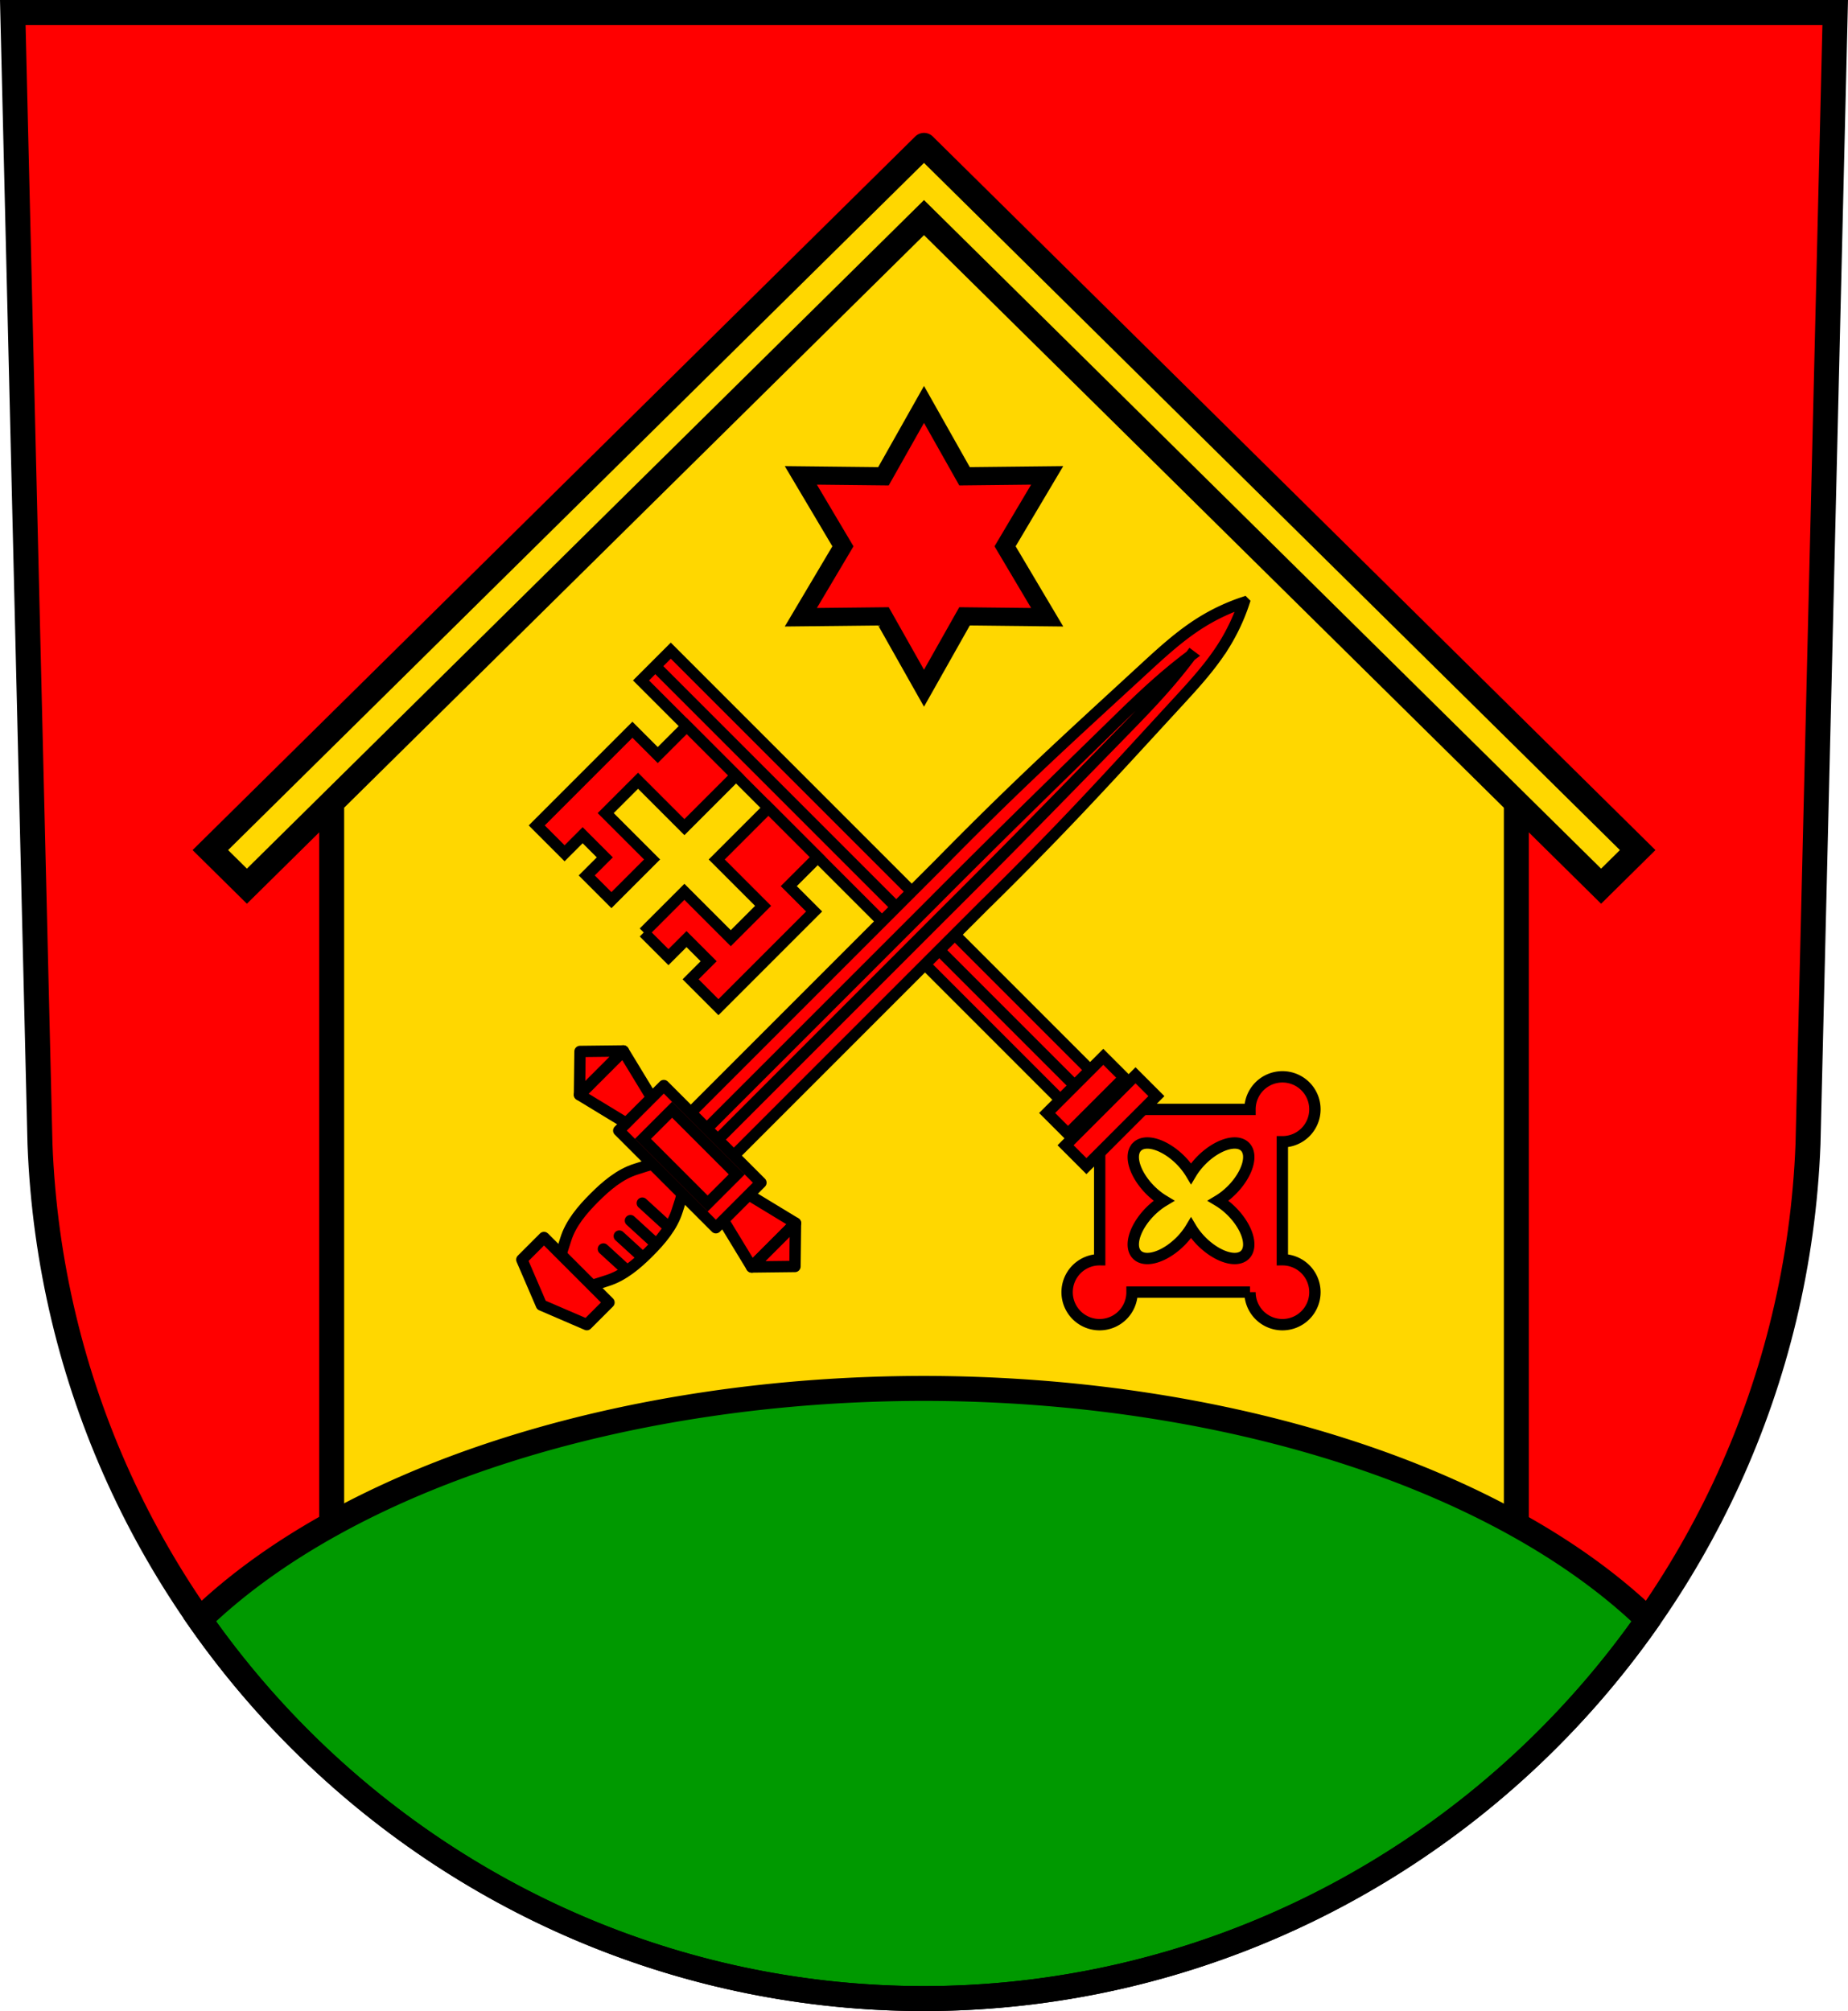
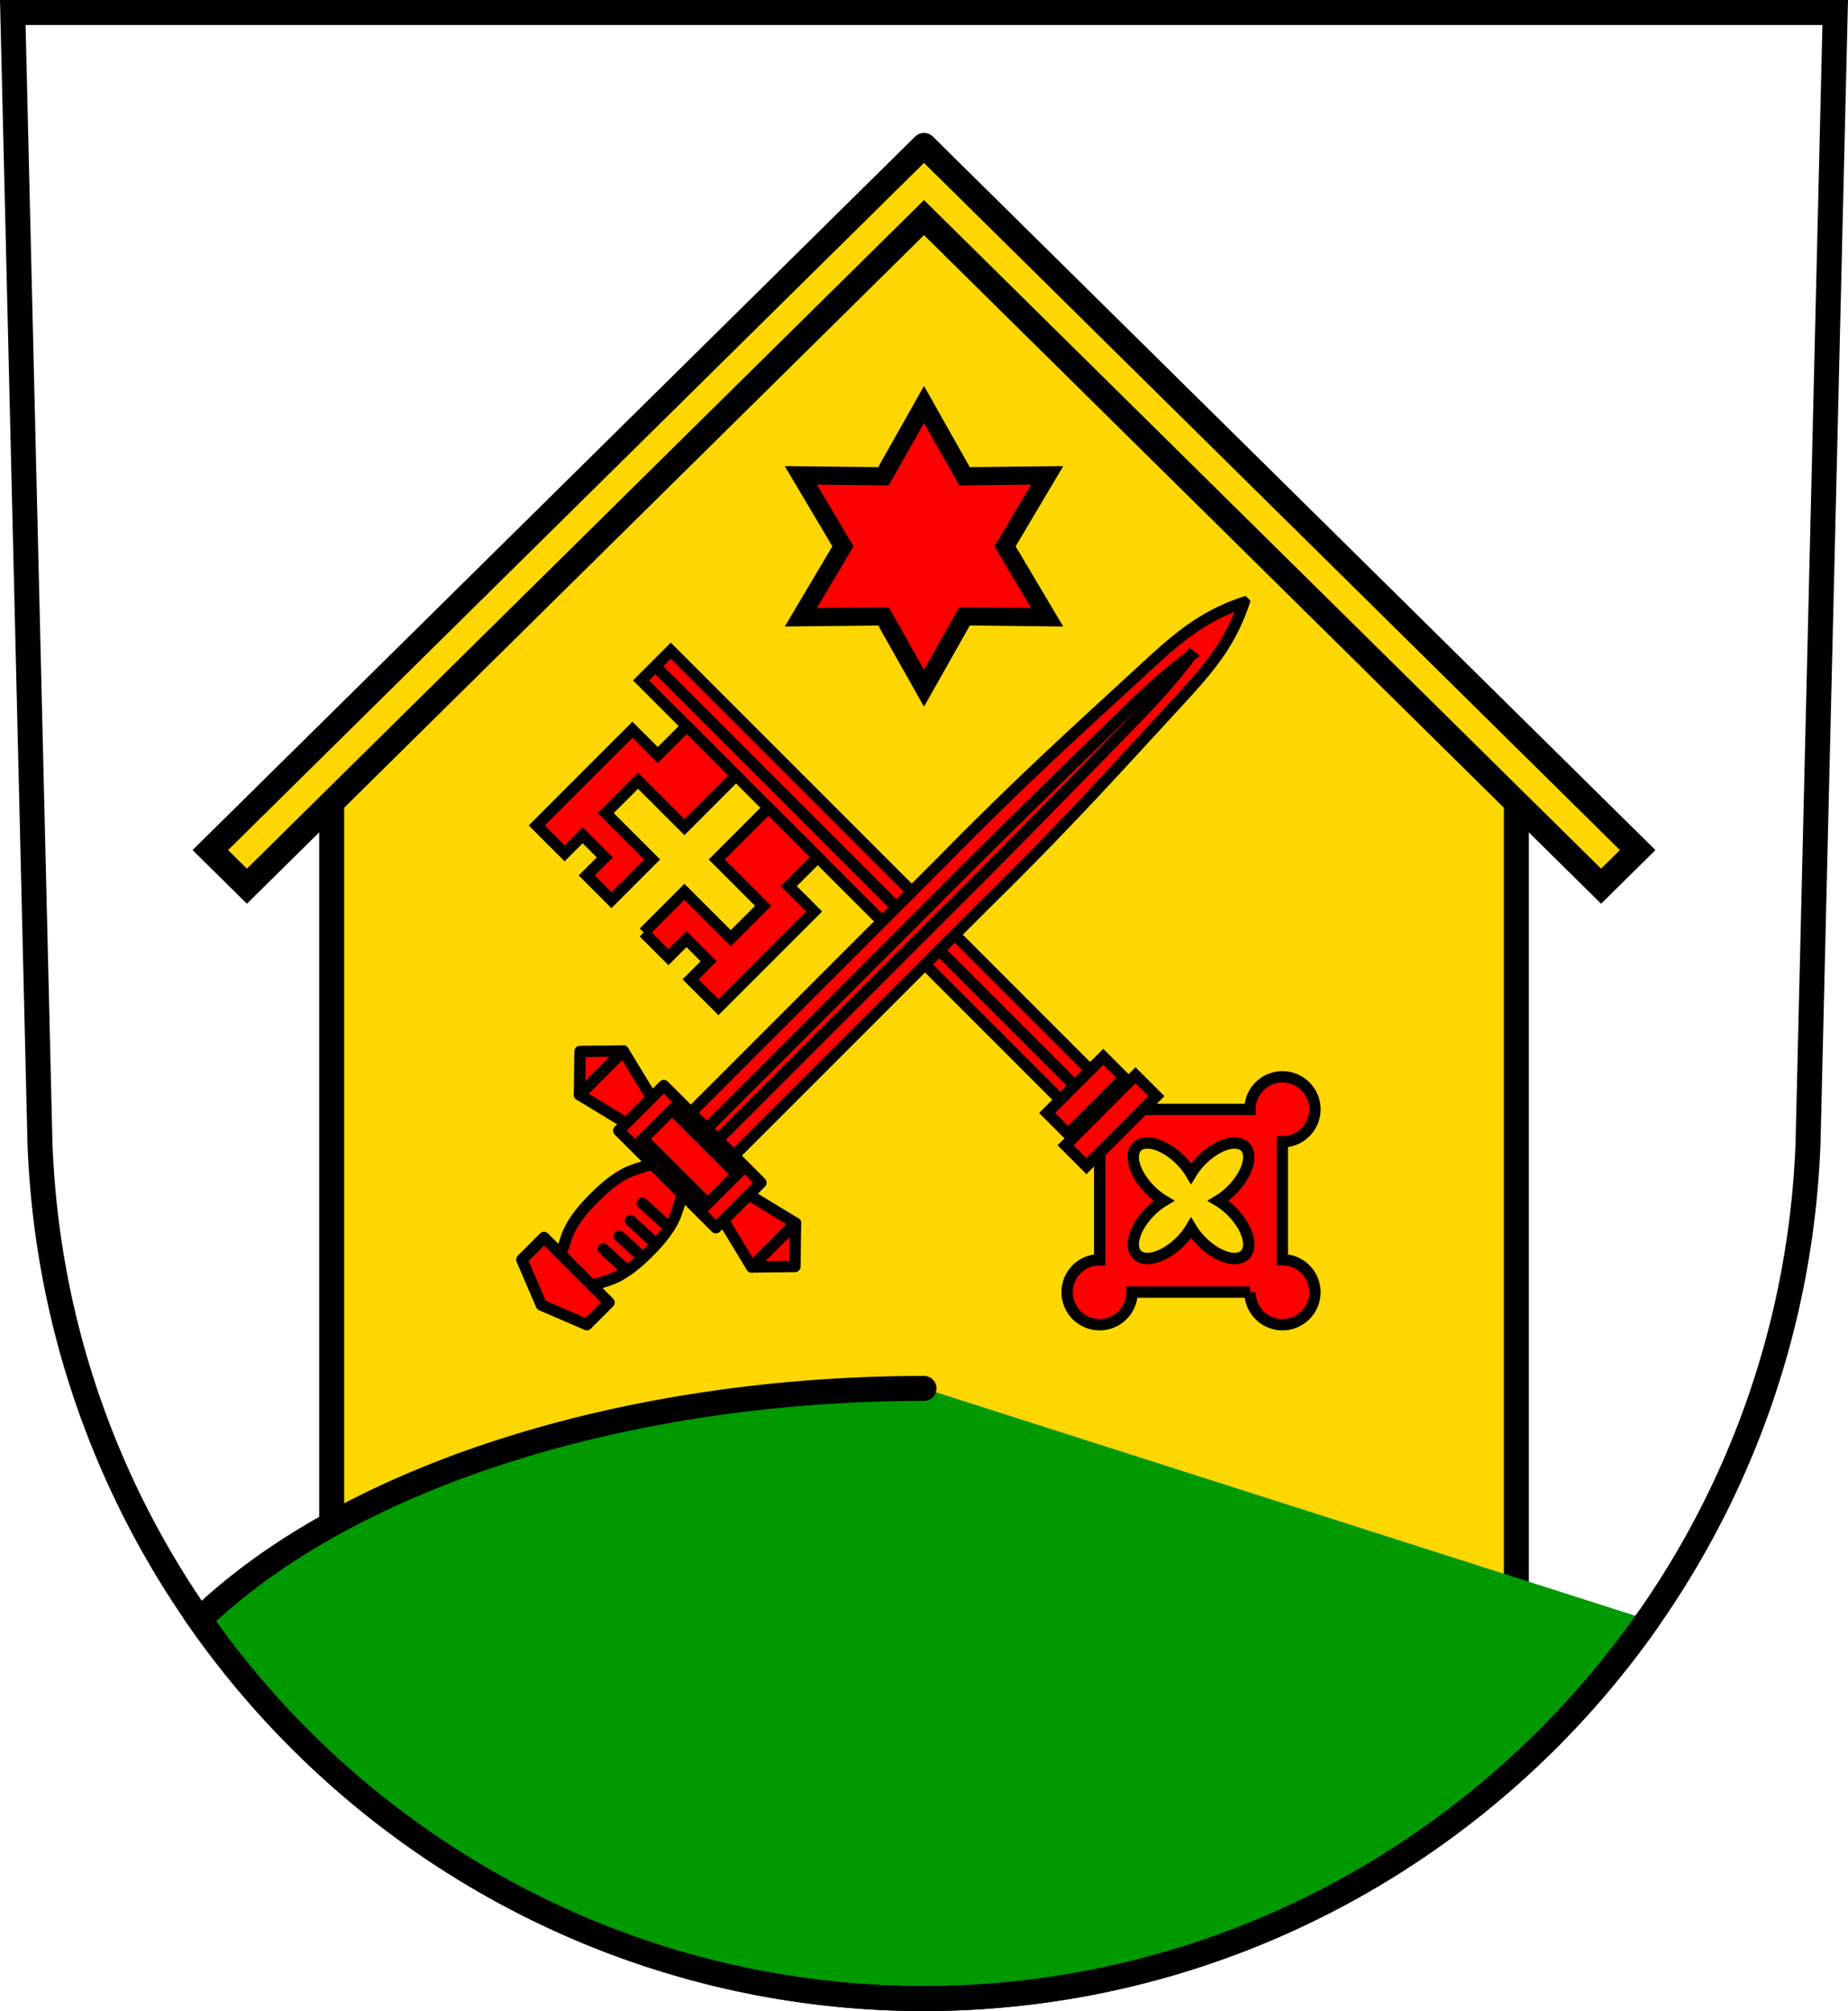
<svg xmlns="http://www.w3.org/2000/svg" width="814.26" height="885.95" viewBox="0 0 814.258 885.947">
-   <path d="m5.634 5.5 11.984 498.48c7.957 209.82 180.25 376.34 389.51 376.47 209.1-.248 381.44-166.82 389.51-376.47L808.624 5.5h-401.5z" fill="red" fill-rule="evenodd" />
  <g stroke="#000">
    <g stroke-width="11">
      <g stroke-linecap="round">
        <g fill="gold">
          <path d="M408.19 82.16 135.37 345.54l10.77 12.482v351.97h521.99v-351.97l10.787-11.434-270.72-264.43z" />
          <path d="M407.13 64.04 92.68 374.49l16.11 15.908 298.34-294.54 298.34 294.54 16.11-15.908L407.13 64.04" />
        </g>
-         <path d="M407.129 611.64a367.54 201.59 0 0 0-319.15 101.905C158.67 814.54 275.59 880.36 407.13 880.45c131.37-.16 248.23-65.98 318.96-166.88a367.54 201.59 0 0 0-318.961-101.93" fill="#090" />
+         <path d="M407.129 611.64a367.54 201.59 0 0 0-319.15 101.905C158.67 814.54 275.59 880.36 407.13 880.45c131.37-.16 248.23-65.98 318.96-166.88" fill="#090" />
      </g>
      <path d="m5.634 5.5 11.984 498.48c7.957 209.82 180.25 376.34 389.51 376.47 209.1-.248 381.44-166.82 389.51-376.47L808.624 5.5h-401.5z" fill="none" />
    </g>
    <g fill="red">
      <path d="m407.13 303.18-17.86-31.657-36.412.397 18.549-31.25-18.549-31.25 36.412.397 17.86-31.657 17.86 31.657 36.412-.397-18.549 31.25 18.549 31.25-36.412-.397z" stroke-linecap="round" stroke-width="8" />
      <g stroke-width="5">
        <g stroke-linecap="round">
          <path d="M474.378 478.567a14.308 14.308 0 0 0 0 20.233 14.308 14.308 0 0 0 10.16 4.183v51.978a14.308 14.308 0 0 0-10.16 4.18 14.308 14.308 0 0 0 0 20.235 14.308 14.308 0 0 0 20.233 0 14.308 14.308 0 0 0 4.184-10.16h51.976a14.308 14.308 0 0 0 4.18 10.161 14.308 14.308 0 0 0 20.233 0 14.308 14.308 0 0 0 0-20.234 14.308 14.308 0 0 0-10.159-4.185v-51.976a14.308 14.308 0 0 0 10.158-4.18 14.308 14.308 0 0 0 0-20.233 14.308 14.308 0 0 0-20.234 0 14.308 14.308 0 0 0-4.182 10.16h-51.981a14.308 14.308 0 0 0-4.18-10.16 14.308 14.308 0 0 0-20.233 0zm26.61 26.61a17.678 9.372 45 0 1 19.128 5.873 17.678 9.372 45 0 1 4.667 5.945 9.372 17.678 45 0 1 4.668-5.946 9.372 17.678 45 0 1 19.126-5.874 9.372 17.678 45 0 1-5.872 19.128 9.372 17.678 45 0 1-5.933 4.668 17.678 9.372 45 0 1 5.933 4.668 17.678 9.372 45 0 1 5.87 19.126 17.678 9.372 45 0 1-19.124-5.872 17.678 9.372 45 0 1-4.668-5.947 9.372 17.678 45 0 1-4.667 5.945 9.372 17.678 45 0 1-19.128 5.873 9.372 17.678 45 0 1 5.874-19.127 9.372 17.678 45 0 1 5.932-4.666 17.678 9.372 45 0 1-5.932-4.667 17.678 9.372 45 0 1-5.874-19.126z" />
          <path d="m282.44 299.75 13.12-13.12 189.22 189.22-13.12 13.12z" />
        </g>
        <path d="M477.26 481.99 287.18 291.91" fill-rule="evenodd" />
        <g stroke-linecap="round">
          <path d="m461.385 490.312 24.745-24.745 9.193 9.192-24.746 24.745zM469.503 504.525l30.829-30.83 9.192 9.193-30.829 30.83z" />
        </g>
        <path d="m236.5 363.63 12.268 12.268 7.956-7.956 9.759 9.759-7.956 7.956 10.879 10.879 17.91-17.91-20.432-20.432 14.246-14.246 20.432 20.432 22.759-22.759-21.749-21.749-12.76 12.76-11.156-11.156-42.15 42.15zm47.15 47.15 10.879 10.879 7.956-7.956 9.759 9.759-7.956 7.956 12.268 12.268 42.15-42.15-11.156-11.156 12.76-12.76-21.749-21.749-22.759 22.759 20.432 20.432-14.246 14.246-20.432-20.432-17.91 17.91z" stroke-linecap="round" />
      </g>
    </g>
    <g stroke-width="5">
      <g fill="red">
        <g stroke-linejoin="round">
          <path d="M298.413 515.06c-5.05-5.05-12.419-1.797-18.22 0-7.078 2.195-13.09 7.336-18.332 12.576-5.24 5.24-10.383 11.255-12.577 18.334-1.798 5.801-5.05 13.172 0 18.219 5.05 5.05 12.419 1.8 18.22 0 7.079-2.194 13.09-7.337 18.334-12.577 5.24-5.24 10.382-11.254 12.576-18.332 1.799-5.802 5.05-13.175 0-18.222z" stroke-linecap="round" />
          <path d="m239.693 545.16-9.761 9.761 8.622 20.01 20.01 8.621 9.761-9.761-14.315-14.315-14.316-14.316z" fill-rule="evenodd" />
        </g>
        <g stroke-linecap="round">
          <path d="M548.133 265.35a87.539 87.539 0 0 0-18.788 8.789c-9.447 5.878-17.672 13.491-25.855 21.03-15.669 14.435-31.421 28.78-46.883 43.44a1605.37 1605.37 0 0 0-42.06 41.37l-114.8 114.8 18.961 18.961 114.8-114.8a1594.594 1594.594 0 0 0 41.37-42.06c14.656-15.462 29-31.21 43.44-46.883 7.539-8.183 15.15-16.408 21.03-25.855a87.487 87.487 0 0 0 8.79-18.787z" />
          <path d="M524.603 288.88c-4.514 3.378-9.129 7.128-13.719 11.145-7.368 6.449-14.586 13.51-21.757 20.515-13.73 13.412-27.479 26.799-41.16 40.27a4994.137 4994.137 0 0 0-37.697 37.519l-103.5 103.5 4.88 4.88 103.5-103.5c12.573-12.5 25.08-25.07 37.519-37.697 13.474-13.681 26.861-27.43 40.27-41.16 7-7.17 14.07-14.389 20.515-21.757a231.214 231.214 0 0 0 11.145-13.718z" />
        </g>
        <g fill-rule="evenodd" stroke-linejoin="round">
          <path d="m274.647 462.98-9.659 9.659-9.658 9.658 28.423 17.27 2.166-5.996 5.996-2.166-17.269-28.425z" />
          <path d="m274.647 462.98-19.09.221-.222 19.09 9.658-9.658 9.656-9.656zM350.507 538.83l-9.659 9.659-9.658 9.658-17.27-28.423 5.996-2.166 2.166-5.996 28.425 17.269z" />
          <path d="m350.497 538.83-.221 19.09-19.09.222 9.658-9.658 9.656-9.656z" />
        </g>
        <g stroke-linecap="round">
          <path d="m292.483 478.22 42.787 42.787-19.849 19.849-42.787-42.787z" stroke-linejoin="round" />
          <path d="m296.143 488.86 28.489 28.489-12.848 12.848-28.489-28.489z" />
        </g>
      </g>
      <g fill="none" fill-rule="evenodd" stroke-linecap="round">
        <path d="m283.043 553.83-10.17-9.298M276.043 559.52l-10.17-9.298M287.953 547.02l-10.17-9.298M293.183 539.32l-10.17-9.298" />
      </g>
    </g>
  </g>
</svg>